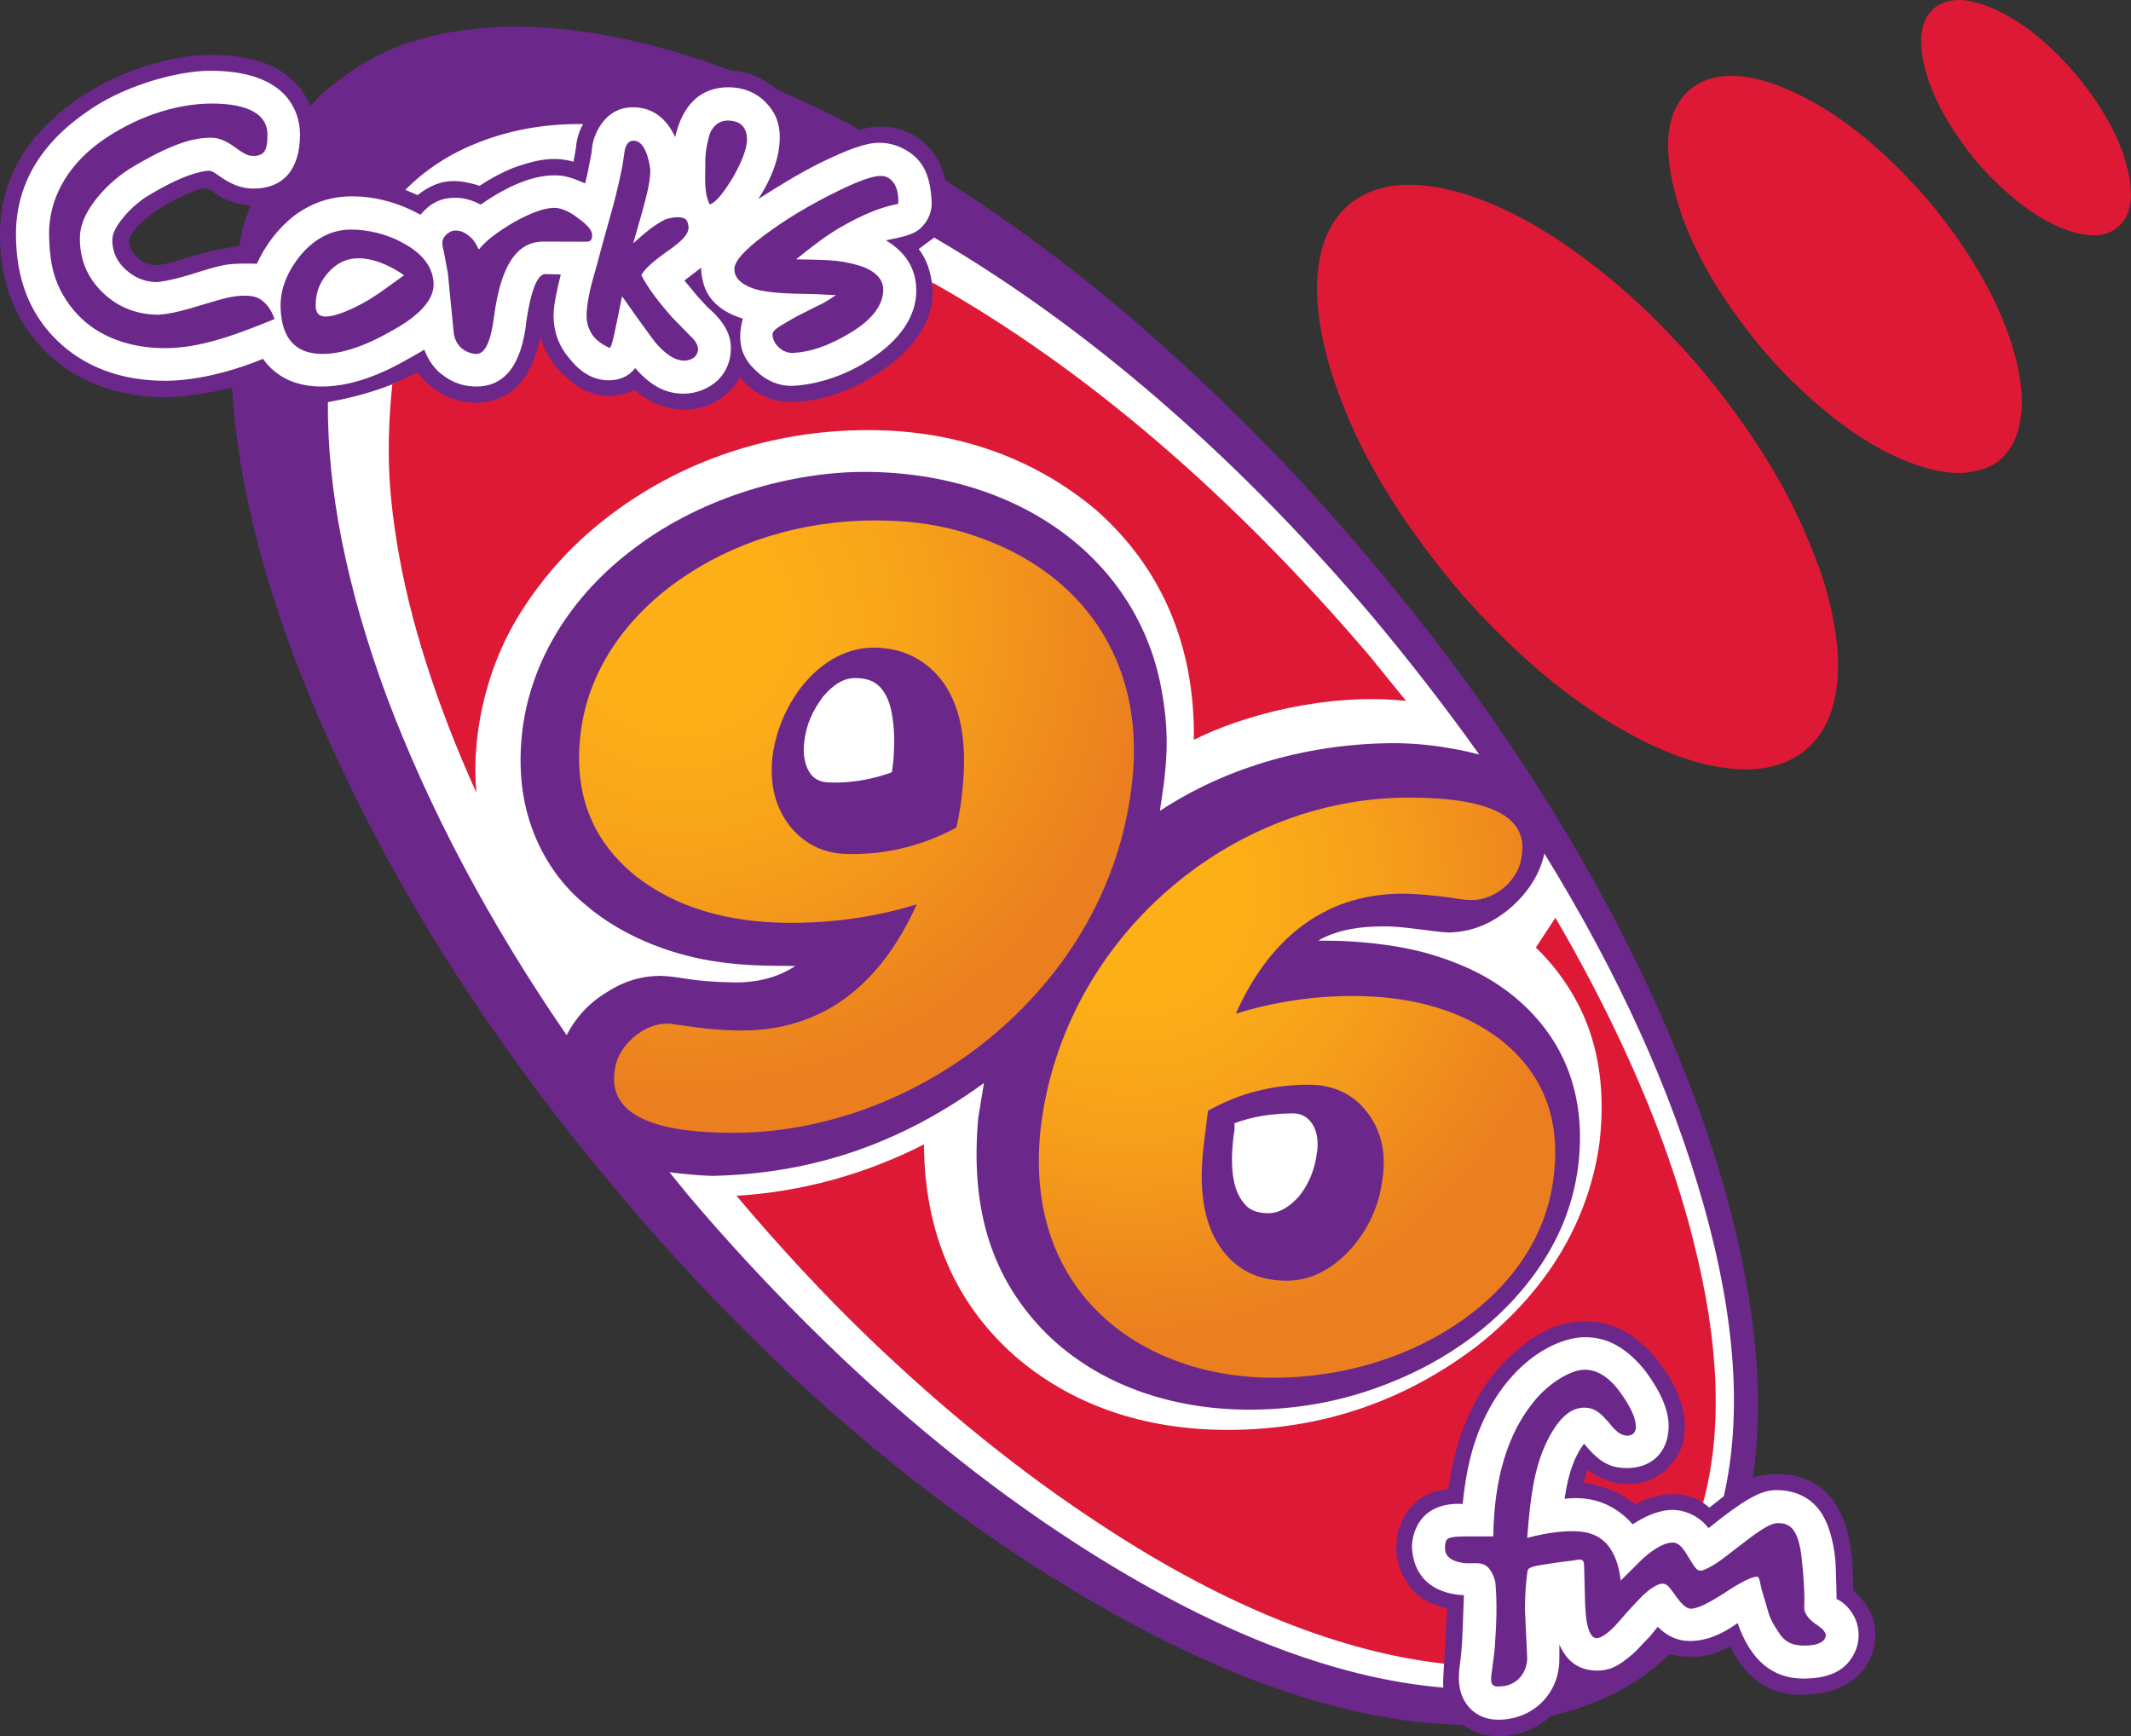
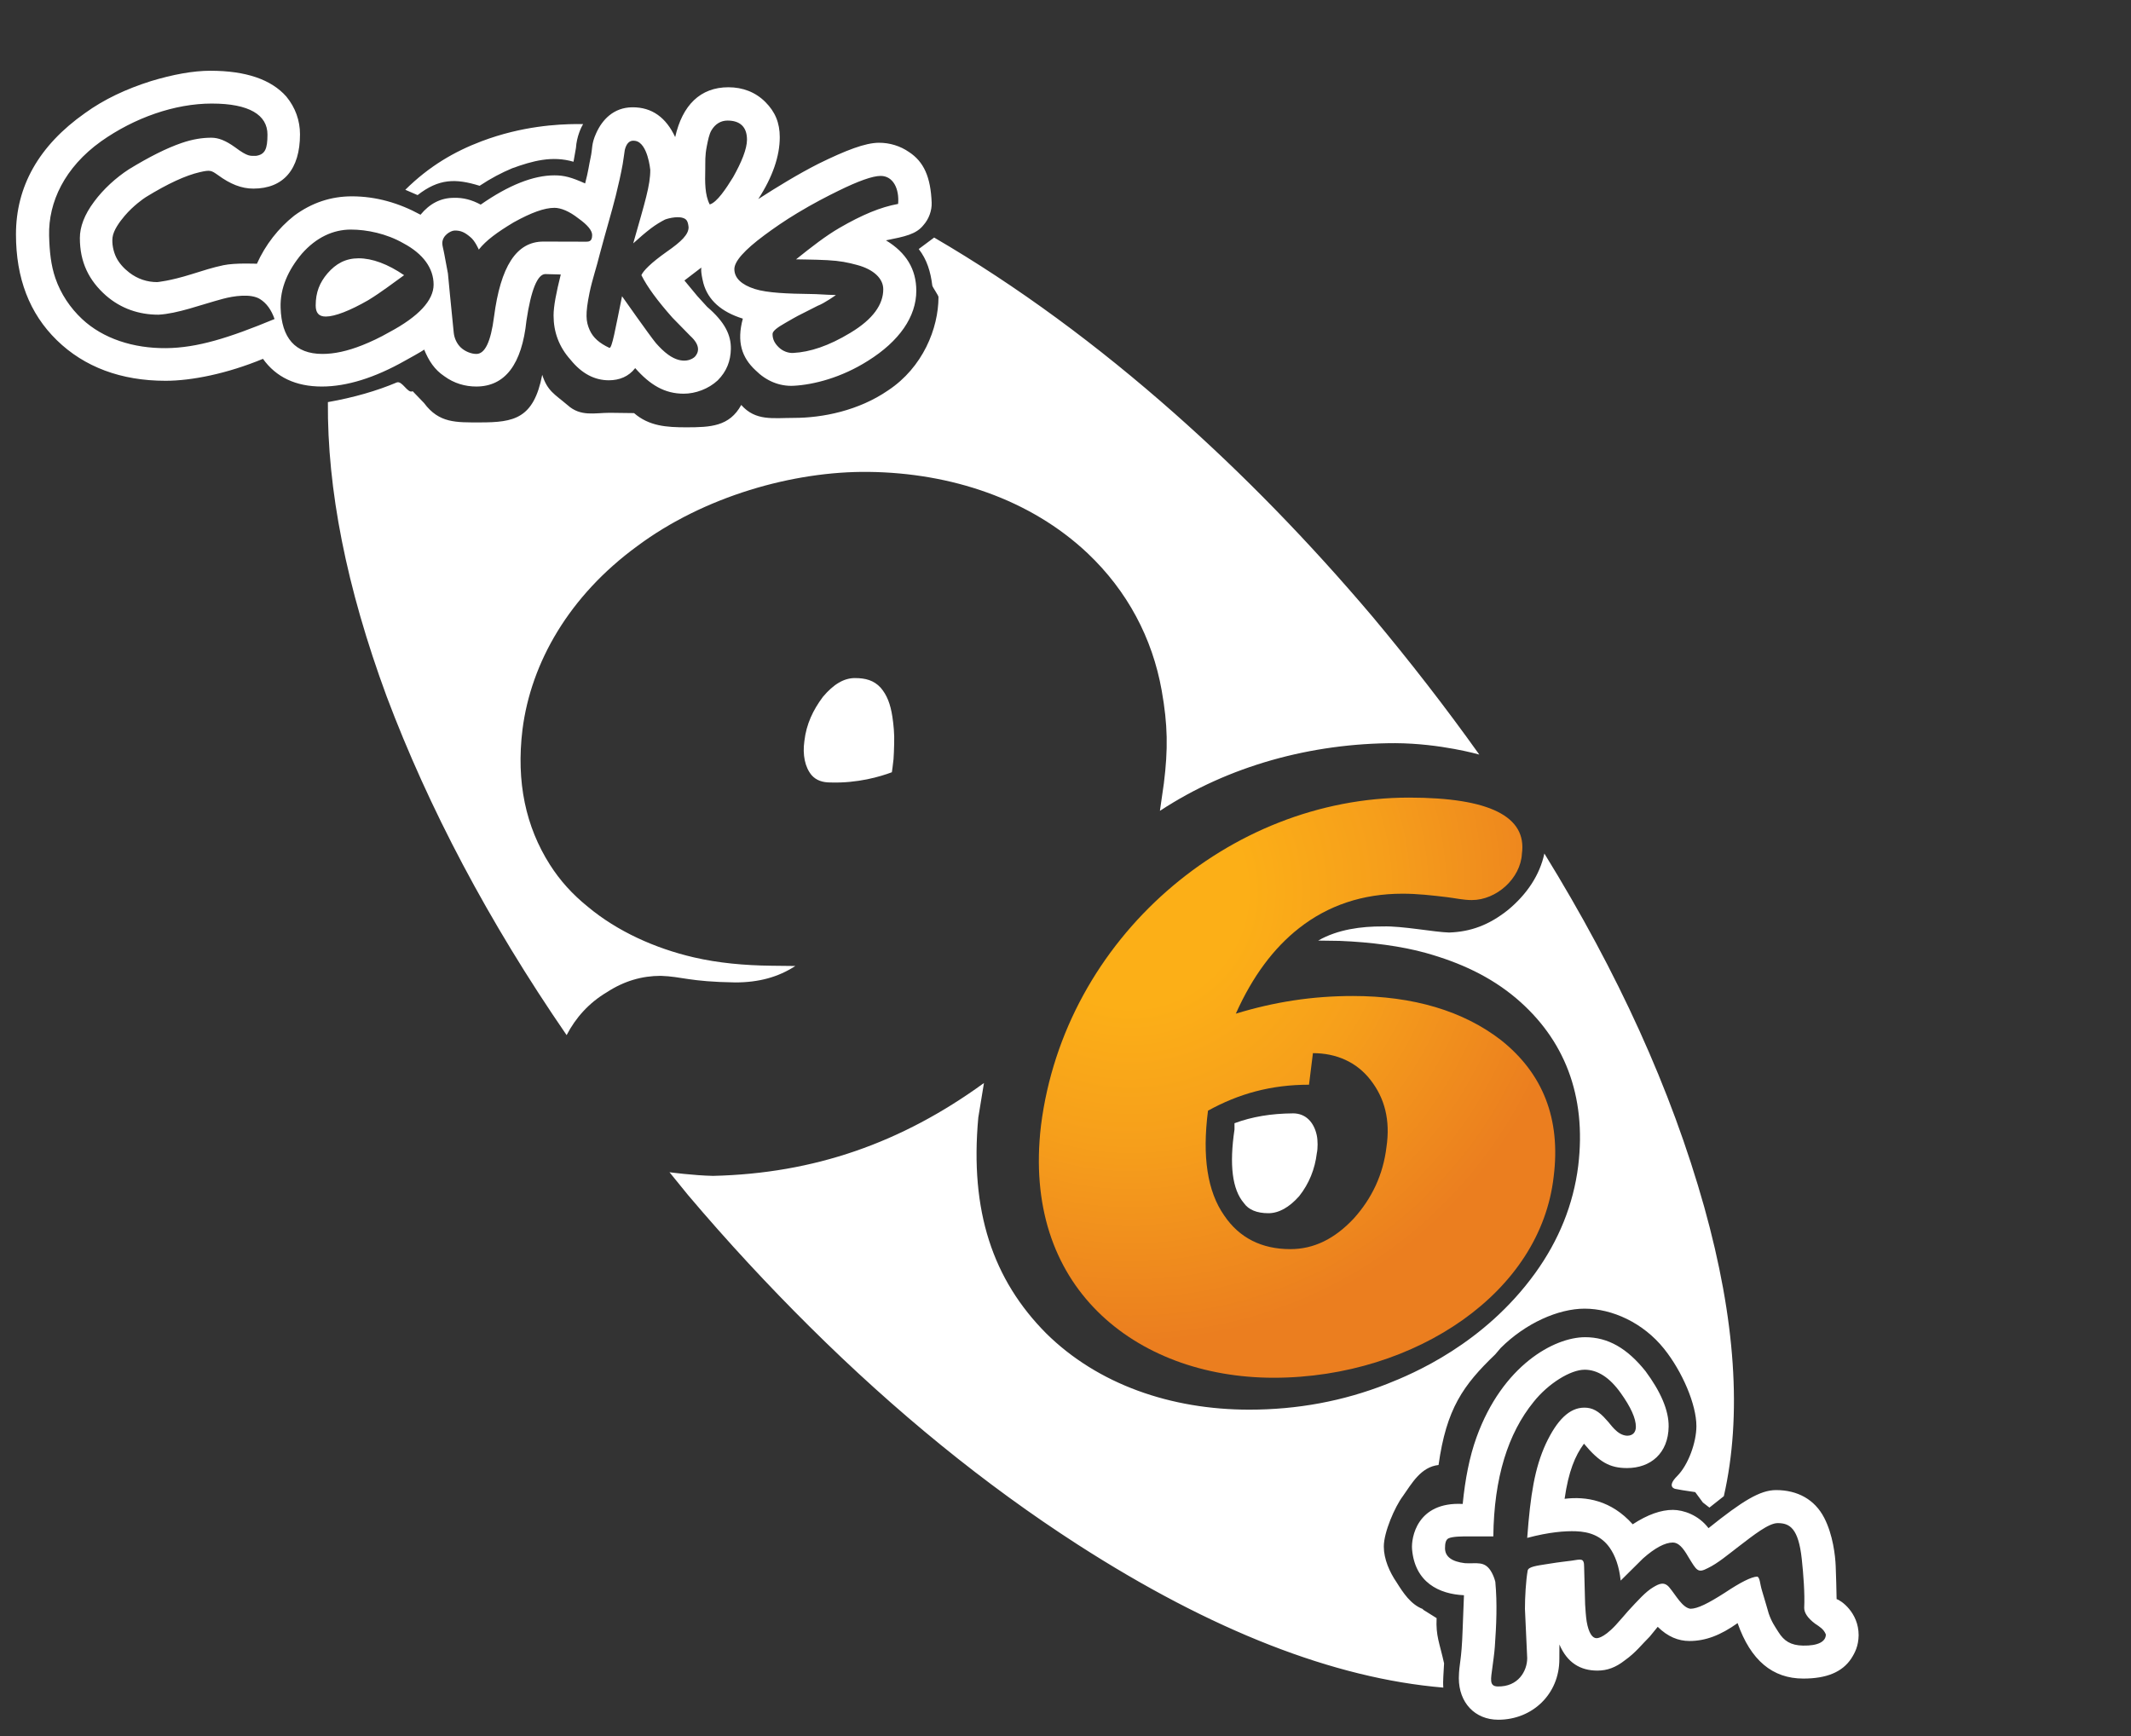
<svg xmlns="http://www.w3.org/2000/svg" xmlns:xlink="http://www.w3.org/1999/xlink" version="1.1" width="279.279" height="227.579" xml:space="preserve" viewBox="0 0 279.279 227.579">
  <rect x="0" y="0" width="279.279" height="227.579" fill="#333333" stroke="none" />
  <defs>
    <radialGradient cx="0" cy="0" gradientTransform="matrix(.031 0 0 -.031 63.6 49.9)" gradientUnits="userSpaceOnUse" id="a" r="819.2" spreadMethod="pad">
      <stop offset=".098" stop-color="#fcaf17" />
      <stop offset=".233" stop-color="#fcaf17" />
      <stop offset=".512" stop-color="#f69f1b" />
      <stop offset=".914" stop-color="#eb7e1f" />
    </radialGradient>
    <radialGradient cx="0" cy="0" gradientTransform="matrix(.033 0 0 -.033 40.55 36.05)" gradientUnits="userSpaceOnUse" id="b" r="819.2" spreadMethod="pad">
      <stop offset="0" stop-color="#fcaf17" />
      <stop offset=".197" stop-color="#fcaf17" />
      <stop offset=".466" stop-color="#f7a21a" />
      <stop offset=".914" stop-color="#eb7e1f" />
    </radialGradient>
    <radialGradient xlink:href="#a" id="c" gradientUnits="userSpaceOnUse" gradientTransform="matrix(.079 0 0 -.079 148.162 116.823)" cx="0" cy="0" r="819.2" spreadMethod="pad" />
    <radialGradient xlink:href="#b" id="d" gradientUnits="userSpaceOnUse" gradientTransform="matrix(.084 0 0 -.084 88.914 81.223)" cx="0" cy="0" r="819.2" spreadMethod="pad" />
  </defs>
-   <path d="M31.345 32.233c.471-2.592.745-3.342 1.485-5.297-1.458-.066-3.056-.564-4.415-1.421-1.577-1.292-1.868-.913-3.729-.148-1.248.513-2.677 1.253-4.235 2.292-2.056 1.371-3.343 2.944-3.51 3.697-.215.969.599 2.044 1.409 2.698 1.082.874 2.469.824 4.068.345 1.18-.353 2.2-.67 3.445-1.014 2.077-.573 3.688-.897 5.481-1.153Zm198.367 161.419s1.184-.403 3.259-.425c1.628 0 3.153.293 4.524 1.064 2.521 1.358 5.595 4.654 5.338 14.127 1.885 1.714 2.949 3.596 2.949 5.738 0 2.056-.693 3.982-2.235 5.438-1.714 1.714-4.408 2.566-7.407 2.566-4.284 0-7.356-2.168-9.412-6.366-1.72.998-3.429 1.459-5.308 1.404-1.421-.091-1.887-.202-2.57-.353l-1.414 1.23c-3.77 3.256-8.437 5.485-14.178 6.856-1.971 1.799-4.44 2.703-7.01 2.644-2.801-.065-3.812-1.073-4.469-1.459-15.765-.343-33.578-6.733-53.456-19.071-20.392-12.681-39.509-29.603-57.331-50.766-15.08-17.907-26.966-35.988-36.083-55.284-8.739-18.421-13.566-35.057-14.508-50.223 0 0-3.801 1.124-8.553 1.307-6.34 0-11.809-2.001-15.836-5.942C1.985 42.11 0 37.005 0 30.751c0-7.112 3.404-13.017 10.002-17.644 2.656-1.885 5.741-3.384 9.254-4.498 2.999-.942 5.783-1.414 8.354-1.414 6.854 0 11.184 2.238 13.069 6.693 1.434-1.621 2.747-2.664 4.344-3.843 5.457-4.028 11.471-6.019 20.646-6.544 8.997-.257 19.176 1.637 30.143 5.75 2.056.086 4.149.906 5.777 2.363 3.601 1.665 7.097 3.164 11.062 5.399 0 0 1.617-.446 2.611-.436 1.971 0 3.727.557 5.269 1.671 1.714 1.285 2.827 3.054 3.342 5.368 8.662 5.525 17.091 11.756 25.204 18.785 10.404 9.014 20.718 19.348 30.388 30.855 7.996 9.457 15.112 19.086 21.349 28.767 7.664 11.896 14.053 23.962 19.061 36.197 5.656 13.704 9.037 26.887 10.135 38.123.969 9.922-.254 17.078-.296 17.311Z" fill="#6b288a" />
  <path d="M27.597 9.273c-2.313 0-4.989.504-7.817 1.361-3.256 1.028-6.15 2.388-8.635 4.187-6.083 4.284-9.052 9.64-9.052 15.895 0 5.741 1.758 10.368 5.357 13.881 3.599 3.513 8.422 5.317 14.248 5.317 3.427 0 8.072-.937 12.767-2.877 1.714 2.399 4.289 3.63 7.716 3.63 3.256 0 6.933-1.146 10.874-3.374 0 0 2.379-1.302 2.535-1.471.598 1.457 1.35 2.632 2.636 3.489 1.285.943 2.735 1.355 4.192 1.355 3.77 0 5.977-2.899 6.577-8.64.6-4.027 1.452-6.1 2.48-6.1l2.018.055c-.6 2.399-.944 4.172-.944 5.372 0 2.142.692 4.1 2.234 5.814 1.457 1.799 3.13 2.681 5.015 2.681 1.371 0 2.592-.483 3.449-1.596 1.971 2.228 3.876 3.354 6.361 3.354 1.542 0 3.249-.628 4.448-1.742 1.2-1.2 1.695-2.57 1.727-4.112.039-1.856-.807-3.557-3.103-5.527l-1.285-1.411-1.697-2.048 2.219-1.697s-.141.442.271 2.068c.606 2.195 2.34 3.754 5.166 4.629-.827 3.056-.133 5.105 1.672 6.778 1.371 1.371 3.118 2.124 5 2.023 2.6-.14 6.222-1.051 9.735-3.278 4.104-2.57 6.326-5.782 6.326-9.172 0-2.827-1.32-5.004-3.976-6.612 2.477-.502 3.961-.779 4.935-2.023.685-.771 1.094-1.889 1.054-2.917-.129-3.342-1.011-5.362-2.982-6.647-1.114-.771-2.5-1.217-3.956-1.205-1.762.015-4.264.962-7.917 2.761-2.712 1.381-5.399 3.032-7.867 4.619 1.885-2.913 2.816-5.628 2.816-8.113 0-1.885-.607-3.329-1.893-4.614-1.285-1.285-2.95-1.928-4.835-1.928-3.684 0-6.036 2.343-6.978 6.532-1.2-2.57-3.047-3.927-5.618-3.906-2.451.02-3.941 1.627-4.729 3.379-.681 1.512-.445 1.926-.753 3.293-.195.864-.27 1.676-.703 3.308-1.815-.81-2.741-1.059-4.026-1.059-2.742 0-5.975 1.265-9.659 3.836-1.181-.636-2.301-.925-3.519-.889-1.714 0-3.168.757-4.368 2.214-2.827-1.542-5.826-2.41-8.997-2.41-2.742 0-5.257.832-7.571 2.545-2.056 1.628-3.761 3.806-4.875 6.291 0 0-2.851-.133-4.383.191-1.408.297-2.645.696-4.167 1.175-2.897.911-4.528 1.039-4.528 1.039-1.285 0-2.536-.393-3.65-1.25-.715-.547-1.352-1.255-1.717-2.008-.378-.78-.58-1.805-.472-2.616.121-.92.903-2.008 1.591-2.816 1.141-1.339 2.472-2.26 2.781-2.455 2.865-1.761 5.206-2.837 7.054-3.263 1.399-.322 1.513-.228 2.375.372 1.628 1.2 3.107 1.782 4.649 1.782 3.941 0 6.115-2.525 6.115-7.114 0-1.799-.598-3.504-1.797-4.96-1.971-2.228-5.298-3.374-9.925-3.374Zm.176 4.302c4.884 0 7.28 1.491 7.28 4.061 0 1.885-.308 2.624-1.521 2.796-.707-.029-.964.199-2.751-1.145-1.2-.857-2.14-1.235-3.083-1.235-1.17 0-2.436.186-3.906.693-1.975.681-4.246 1.823-6.898 3.444-1.714 1.114-3.359 2.619-4.559 4.247-1.285 1.714-1.868 3.313-1.868 4.769 0 3.17 1.186 5.56 3.414 7.531 1.971 1.714 4.318 2.515 6.888 2.515 2.527-.137 5.507-1.294 8.434-2.078 1.423-.383 3.673-.717 4.87.03.855.534 1.484 1.398 1.908 2.616-5.998 2.485-10.129 3.779-14.213 3.816-4.306.039-8.278-1.255-11.02-3.826-1.552-1.458-2.78-3.284-3.489-5.342-.582-1.69-.774-3.512-.823-5.598-.102-4.355 2.025-8.923 6.823-12.35 4.37-3.085 9.63-4.945 14.514-4.945Zm67.569 2.229c1.628 0 2.555.811 2.555 2.505 0 1.2-.709 2.949-1.822 4.92-.897 1.459-2.116 3.312-3.062 3.57-.652-1.253-.622-2.963-.587-4.543.025-1.143-.058-1.766.211-3.123.144-.727.298-1.53.592-2.033.508-.867 1.259-1.295 2.114-1.295Zm-19.8.457c-2.391.022-7.103.237-12.456 2.264-3.515 1.331-6.831 3.246-9.97 6.351l1.612.698c2.783-2.169 4.983-2.202 8.128-1.22 1.483-.989 2.881-1.713 4.262-2.294 2.659-.966 5.246-1.682 8.043-.858l.321-1.817c.095-1.494.702-2.744.939-3.123-.242 0-.537-.003-.879 0Zm7.355 2.189c.131-.014.263-.002.387.02 1.605.291 1.932 3.735 1.938 3.795.009 2.025-.697 4.215-2.234 9.634.866-.781 1.556-1.381 2.324-1.968.642-.49 1.324-.887 1.837-1.15.094-.048 1.467-.497 2.35-.216.46.147.658.391.743 1.22 0 .943-.907 1.856-2.882 3.228-2.061 1.458-3.051 2.477-3.303 3.057.773 1.544 2.092 3.338 4.066 5.568l2.324 2.375c1.501 1.359 1.034 2.275.638 2.726-.264.301-1.571 1.152-3.514-.246-.563-.405-1.101-.938-1.617-1.526-.805-.97-4.433-6.135-4.433-6.135-.909 4.46-1.303 6.772-1.647 6.772-1.315-.614-2.157-1.336-2.611-2.375-.472-1.082-.579-2.042 0-4.87.343-1.675.921-3.325 1.345-5.071.836-3.142 1.538-5.423 2.099-7.666.35-1.4.684-2.9.899-4.102.132-.737.176-1.278.276-1.868.222-.889.62-1.162 1.014-1.205Zm32.522 4.609c1.628 0 2.46 1.681 2.284 3.67-2.316.421-4.729 1.433-7.666 3.133-1.813 1.05-3.692 2.512-5.708 4.132l1.215.02c1.077.018 2.036.044 2.897.09 1.669.09 2.661.295 3.921.638 2.11.573 3.394 1.749 3.394 3.178 0 1.971-1.314 3.909-4.313 5.708-2.827 1.714-5.29 2.524-7.49 2.636-.685.035-1.409-.254-1.923-.768-.514-.514-.783-1.026-.783-1.712 0-.382.602-.846 1.642-1.436.715-.406 1.412-.838 2.38-1.305.66-.342 1.211-.612 1.878-.954.92-.345 2.405-1.416 2.405-1.416-1.536-.03-2.225-.129-3.414-.136-2.75-.038-5.57-.125-7.239-.663-1.717-.553-2.656-1.428-2.656-2.601 0-1.005 1.298-2.485 3.931-4.438 1.184-.878 2.635-1.895 4.363-2.932 2.019-1.218 3.811-2.141 5.352-2.897 2.58-1.266 4.46-1.948 5.532-1.948Zm-42.774 4.182c.857 0 1.958.442 3.158 1.386 1.2.858 1.802 1.583 1.802 2.184 0 .95-.505.869-1.054.869l-5.317-.015c-3.6-.009-5.629 3.316-6.486 9.835-.429 3.345-1.205 4.895-2.319 4.895-.686 0-1.507-.34-2.043-.848-.513-.487-.845-1.212-.919-1.918-.315-3.02-.763-7.782-.763-7.782-.186-1.041-.338-1.766-.462-2.47-.125-.708-.278-1.148-.276-1.496.005-1.044 1.108-1.632 1.566-1.657.856-.046 1.423.263 2.124.864.593.462 1.094 1.627 1.094 1.627.943-1.201 2.425-2.283 4.569-3.569 2.315-1.287 4.041-1.903 5.327-1.903Zm-26.658 2.852c2.078 0 4.675.522 6.903 1.807 2.57 1.371 3.936 3.265 3.936 5.407 0 2.056-1.948 4.179-5.804 6.235-1.228.706-2.45 1.276-3.549 1.712-1.969.78-3.672 1.14-5.211 1.14-3.599 0-5.362-2.104-5.487-6.06-.081-2.569.987-4.937 2.786-7.079 1.885-2.142 4.113-3.163 6.426-3.163Zm76.44 1.044-2.023 1.506c1.079 1.387 1.559 2.981 1.777 4.784.024.2.813 1.3.813 1.506 0 4.113-2.056 9.236-6.597 12.235-3.856 2.656-8.575 3.61-12.345 3.61-2.742 0-5.023.445-6.908-1.697-1.542 2.827-4.034 2.932-7.204 2.932-2.57 0-4.872-.149-6.843-1.863l-3.178-.04c-1.971 0-3.814.543-5.527-.999-1.714-1.457-2.643-1.839-3.329-3.981-1.114 5.741-3.678 6.24-8.133 6.24-3.17 0-5.384.116-7.355-2.54l-1.491-1.551c-.667.362-1.368-1.451-2.104-1.14-2.574 1.088-5.608 1.971-9.007 2.57-.086 11.396 2.394 24.197 7.706 38.592 5.484 14.566 13.288 29.411 23.581 44.385 1.2-2.313 2.958-4.252 5.271-5.623 2.228-1.457 4.584-2.149 7.069-2.149 2.814.095 3.711.773 9.765.864 3.085 0 5.639-.697 7.867-2.154l-3.108-.035c-3.564-.039-6.983-.354-10.181-1.094-5.106-1.183-10.041-3.418-13.891-6.627-2.053-1.657-3.669-3.453-4.995-5.542-3.137-4.942-4.429-10.793-3.58-17.707 1.114-8.775 6.125-17.521 15.036-24.033 8.739-6.512 20.457-9.846 30.333-9.729 10.756.127 21.157 3.557 28.696 10.668 5.204 4.93 8.485 11.119 9.704 17.973.807 4.537.842 7.708.286 12.189l-.517 3.6c8.997-5.912 19.863-8.871 30.845-8.871 5.933.028 11.01 1.496 11.01 1.496-4.455-6.255-9.169-12.308-13.967-18.048-8.42-9.945-17.032-18.76-25.96-26.663-10.103-8.943-20.601-16.696-31.518-23.064Zm-75.426 2.721c-1.705 0-2.978.698-4.087 1.983-1.023 1.2-1.541 2.483-1.541 4.197 0 .943.383 1.456 1.32 1.456 1.193 0 3.176-.773 5.563-2.144 1.825-1.119 3.126-2.159 4.704-3.278-2.131-1.457-4.169-2.214-5.959-2.214Zm65.049 55.023c-1.463 0-2.82.82-4.197 2.455-1.291 1.721-2.177 3.566-2.435 5.804-.258 1.807.083 3.431.944 4.463.602.688 1.432.964 2.465.964 3.581.115 6.535-.769 8.058-1.34 0 0 .158-1.086.216-1.712.05-.546.055-1.236.085-2.048.046-1.249-.084-2.527-.236-3.524-.253-1.653-.705-2.843-1.541-3.805-.881-.961-1.982-1.255-3.359-1.255Zm90.347 22.998c-.6 2.827-2.295 5.354-4.779 7.41-2.485 1.971-4.874 2.852-7.711 2.947-1.939-.052-6.186-.882-8.67-.798-2.827-.019-5.939.391-8.479 1.853l2.811.04c4.056.159 8.167.703 11.311 1.586 4.505 1.266 8.409 3.07 11.793 5.914 6.313 5.339 9.277 12.726 8.163 21.979-.634 5.119-2.582 9.828-5.623 14.047-6.716 9.317-16.049 13.221-19.439 14.554-5.755 2.263-11.762 3.369-18.058 3.369-10.254 0-19.834-3.312-26.603-9.996-6.993-7.043-10.027-16.016-8.901-28.295l.743-4.528c-10.826 7.869-22.288 11.868-35.514 12.174-2.536-.053-5.698-.477-5.698-.477l2.41 2.967c5.2 6.15 10.567 11.921 15.995 17.31 11.208 11.128 22.902 20.67 35.082 28.521 17.565 11.31 33.616 17.557 47.925 18.756-.076-.916.047-1.869.1-3.183-.598-2.701-1.092-3.565-.979-5.924l-1.717-1.074-.126-.131c-1.542-.6-2.532-2.098-3.389-3.469-.942-1.371-1.687-3.081-1.687-4.709 0-1.885 1.452-5.211 2.48-6.582 1.2-1.714 2.381-3.85 4.694-4.107 1.028-7.369 3.222-10.462 7.42-14.489l.723-.848c3.256-3.256 7.567-5.156 10.995-5.156 3.599 0 7.675 1.834 10.417 5.261 2.399 2.999 4.237 7.304 4.237 10.131 0 2.142-1.064 5.095-2.52 6.552-1.457 1.457-.241 1.682-.241 1.682l.969.176 1.637.246 1.004 1.361.858.668 1.888-1.496c2.399-10.539 1.542-23.177-2.57-37.914-4.342-15.453-11.298-30.662-20.95-46.328Zm-32.969 34.063c-2.827.021-5.328.433-7.641 1.29v.823c-.685 4.627-.307 7.85 1.235 9.649.6.857 1.671 1.325 3.213 1.325 1.371 0 2.746-.783 4.031-2.239 1.285-1.628 2.057-3.511 2.314-5.653.129-.588.137-1.643-.015-2.34-.37-1.695-1.444-2.869-3.138-2.857Zm38.311 29.339c-4.059 0-10.84 3.705-14.238 13.133-.923 2.562-1.486 5.481-1.807 8.725-6.03-.315-6.758 4.478-6.637 5.924.366 4.36 3.547 5.894 6.803 6.04l-.171 4.418c-.149 4.429-.463 4.348-.502 6.446 0 3.223 2.113 5.457 5.171 5.457 4.462 0 8.002-3.351 8.002-7.922l.01-1.938c1.028 2.399 2.747 3.419 4.975 3.419 1.285 0 2.395-.403 3.595-1.345 1.461-1.037 2.208-2.071 3.263-3.108l1.049-1.285c1.308 1.296 2.705 1.858 4.162 1.858 2.097 0 4.069-.748 6.306-2.345 1.714 4.884 4.583 7.27 8.61 7.27 2.999 0 5.081-.816 6.28-2.616.489-.762.951-1.647.974-3.062 0-3.021-2.374-4.61-2.887-4.734-.037-1.758-.053-2.61-.12-4.333-.053-1.356-.357-4.101-1.506-6.326-1.243-2.407-3.499-3.635-6.311-3.635-2.104 0-4.411 1.429-8.851 4.99-1.316-1.73-3.278-2.387-4.674-2.395-1.542 0-3.291.602-5.261 1.888-2.821-3.156-6.106-3.681-8.926-3.339.514-3.599 1.382-5.666 2.54-7.224 2.02 2.427 3.387 3.193 5.648 3.193 3.071 0 5.405-1.929 5.447-5.442.025-2.142-1.062-4.603-3.032-7.259-2.399-2.999-4.913-4.453-7.912-4.453Zm-.07 4.262c1.714 0 3.298 1.026 4.754 3.083 1.285 1.799 1.968 3.284 1.968 4.398 0 .685-.374 1.17-1.145 1.17-1.339-.059-2.157-1.529-2.701-2.058-1.028-1.2-1.879-1.622-2.907-1.622-1.971 0-3.589 1.645-5.045 4.729-1.457 3.17-2.021 6.65-2.445 12.345 2.913-.773 4.977-.919 6.386-.869 1.785.064 3.345.614 4.433 2.169.693.991 1.233 2.399 1.431 4.297l2.927-2.902c1.542-1.371 2.883-2.088 3.911-2.088.724 0 1.333.668 2.018 1.868 1.109 1.797 1.227 2.19 2.565 1.486 1.271-.601 2.663-1.777 4.001-2.801 2.051-1.57 3.976-3.098 5.156-3.098 1.579 0 2.722.671 3.158 4.724.208 1.938.409 4.509.316 6.381 0 .6.393 1.302 1.421 2.073.612.412 1.145.723 1.416 1.416 0 .943-1.022 1.5-2.992 1.461-1.614-.032-2.495-.614-3.213-1.762-.445-.711-.892-1.308-1.285-2.455 0 0-.464-1.63-.879-2.992-.292-.96-.257-1.71-.628-1.837-.77.038-2.186.748-4.242 2.119-2.142 1.371-3.566 2.099-4.508 2.099-1.06-.141-1.902-1.769-2.751-2.781-.693-.847-1.388-.476-2.124-.04-1.006.596-1.97 1.691-3.313 3.138 0 0-1.148 1.341-1.617 1.842-1.734 1.854-2.525 1.692-2.525 1.692-.549 0-1.021-.745-1.265-2.164-.099-.574-.171-1.662-.206-2.249l-.131-4.92c.006-1.219-.408-1.001-1.662-.818-.855.124-1.149.112-3.228.447-1.3.209-2.419.337-2.51.853-.233 1.322-.356 3.484-.356 5.02l.296 6.446c0 1.689-1.171 3.781-3.871 3.72-1.157-.026-.877-1.019-.688-2.515.094-.741.256-1.827.316-2.681.204-2.878.332-5.638.065-8.525-.11-.432-.268-.834-.452-1.18-.89-1.674-2.008-1.146-3.549-1.26-1.666-.205-2.591-.828-2.591-1.968 0-.6.09-1.108.457-1.285.526-.253 1.735-.269 2.962-.256 1.054.011 2.003-.008 2.912 0 .086-7.711 1.935-13.514 5.276-17.627 1.915-2.411 4.837-4.222 6.682-4.222Z" fill="#fff" />
-   <path d="M203.619 154.223c-.862 7.585-5.289 14.075-11.888 18.772-6.599 4.697-15.41 7.601-24.805 7.601-9.17 0-17.444-3.075-23.088-8.693-5.643-5.618-8.656-13.779-7.411-24.363 1.553-12.335 7.766-23.073 16.479-30.727 8.713-7.654 19.94-12.263 31.755-12.263 10.539 0 15.478 2.476 14.793 7.36-.169 3.218-3.312 6.071-6.567 6.071-1.113 0-2.175-.251-3.264-.382-1.931-.232-3.865-.453-5.803-.453-5.22 0-9.757 1.523-13.569 4.514-3.322 2.606-6.093 6.303-8.287 11.21 5.055-1.542 10.028-2.313 15.34-2.313 7.883 0 14.469 1.948 19.439 5.804 5.484 4.37 7.818 10.325 6.876 17.865m-32.066-12.041c-4.97 0-9.211 1.177-13.238 3.405l-.514 4.138c-.771 5.998-.094 10.582 2.133 13.752 1.971 2.913 4.892 4.395 8.662 4.395 3.085 0 5.818-1.354 8.303-4.01 2.399-2.656 3.864-5.783 4.293-9.382.514-3.513-.223-6.405-2.108-8.804-1.799-2.313-4.447-3.495-7.531-3.495" fill="url(#c)" />
-   <path d="M148.291 103.142c-1.565 13.041-8.351 24.243-17.859 32.324-9.508 8.082-21.882 13.024-34.337 13.024-11.313 0-16.241-2.774-15.556-8.0.171-1.714.963-3.103 2.333-4.388 1.457-1.285 2.999-1.928 4.627-1.928 1.802.127 4.912.9 9.768.9 10.118 0 17.905-5.476 22.875-16.529-5.312 1.628-10.768 2.422-16.509 2.422-8.311 0-15.022-2.044-20.249-6.071-5.741-4.627-8.24-10.77-7.297-18.738.957-8.087 5.784-15.079 12.8-20.045 7-4.955 15.971-7.895 25.86-7.895 3.791 0 7.44.411 10.823 1.356 6.042 1.688 11.251 4.53 15.285 8.712 5.704 5.913 8.79 14.365 7.436 24.858Zm-37.014 8.798c5.257.093 9.866-1.228 14.064-3.455.912-3.99 1.005-7.533 1.005-8.787 0-6.303-2.007-10.975-6.211-13.391-1.571-.903-3.45-1.414-5.645-1.414-6.791 0-12.263 6.888-13.238 14.196-.428 3.684.343 6.769 2.313 9.254 1.971 2.399 4.541 3.599 7.711 3.599" fill="url(#d)" />
-   <path d="M256.787 0c-1.367-.013-2.447.387-3.303 1.064-1.804 1.547-2.176 4.247-1.145 8.113.589 2.258 1.601 4.483 2.952 6.727 1.014 1.684 2.196 3.393 3.554 5.051 1.286 1.57 2.721 2.965 4.087 4.182 2.074 1.848 4.15 3.317 6.326 4.353 2.168 1.018 3.999 1.425 5.447 1.355 1.154-.055 2.097-.431 2.852-1.099 1.804-1.461 2.191-4.151 1.16-8.018-.521-2.019-1.372-4.011-2.51-6.024-1.08-1.911-2.415-3.842-4.061-5.834-3.351-3.952-6.728-6.751-10.337-8.469-2.002-.963-3.654-1.388-5.02-1.401Zm-30.278 9.96c-2.069.074-3.531.609-4.87 1.667-1.884 1.49-2.902 3.815-3.017 6.828-.077 2.017.236 4.352.934 6.968.994 3.81 2.705 7.61 4.985 11.396 1.711 2.841 3.751 5.677 6.045 8.474 2.171 2.648 4.538 5.01 6.843 7.064 3.5 3.118 7.012 5.592 10.683 7.34 3.659 1.717 6.679 2.406 9.122 2.289.656-.031 2.95-.324 4.368-1.305.794-.549 1.534-1.341 2.134-2.415.672-1.203 1.132-2.951 1.22-4.885.088-1.949-.198-4.212-.884-6.783-.907-3.4-2.337-6.765-4.257-10.161-1.822-3.224-4.059-6.484-6.838-9.845-5.735-6.669-11.415-11.394-17.441-14.293-3.63-1.746-6.625-2.426-9.027-2.34Zm-42.392 14.268c-2.966.099-5.334 1.001-7.285 2.545-2.239 1.922-3.521 4.558-4.006 7.902-.488 3.363-.172 7.442 1.115 12.275 1.599 5.709 3.987 11.175 7.35 16.768 2.477 4.184 5.569 8.449 8.951 12.581 3.275 3.913 6.732 7.414 10.131 10.447 5.162 4.607 10.579 8.291 15.995 10.874 5.396 2.537 9.751 3.376 13.354 3.203 2.997-.144 8.931-1.422 10.688-9.042.82-3.556.607-7.999-.813-13.51-.646-2.506-1.568-5.006-2.621-7.5-1.062-2.517-2.258-5.031-3.68-7.551-2.688-4.763-5.962-9.529-10.061-14.494-2.922-3.452-7.29-8.191-12.641-12.551-3.966-3.232-8.338-6.28-13.128-8.565-3.89-1.874-7.287-2.826-10.176-3.213-1.128-.151-2.184-.204-3.173-.171ZM122.131 37l.07 1.039c.254 3.757-2.272 7.669-6.813 10.668-3.856 2.656-8.079 3.93-11.436 3.981-2.913.045-5.23-1.071-6.943-3.213-1.663 2.827-4.545 4.222-7.149 4.222-2.57 0-4.706-.887-6.677-2.601 0 0-1.272.743-3.263.823-1.971-.023-3.814-.772-5.527-2.314-1.714-1.457-2.914-3.255-3.6-5.397-1.114 5.741-4.185 8.58-8.424 8.58-2.915 0-5.68-1.35-7.651-4.006-1.019.527-2.232 1.066-3.303 1.586-.371 3.648-.57 7.411-.407 11.436.124 3.05.505 6.221 1.039 9.509 1.607 9.883 5.072 20.806 10.392 32.607-.625-6.423.75-15.666 5.829-23.691 2.768-4.374 6.317-8.502 11.01-12.174 9.939-7.797 22.11-11.677 34.49-11.677 11.856 0 21.947 3.799 29.906 10.493 8.494 7.508 12.958 17.683 12.787 30.107 6.363-3.216 17.436-6.204 27.808-5.106l-4.754-5.869c-9.074-10.643-18.349-19.99-27.808-28.099-9.655-8.277-19.534-15.279-29.575-20.905Zm81.712 83.308-2.565 3.891c2.067 1.988 3.772 4.235 5.096 6.592 3.011 5.362 4.091 11.611 3.258 18.932-1.371 10.097-6.617 19.187-15.844 26.548-9.49 7.312-20.475 11.16-32.899 11.16-10.888 0-20.379-3.213-27.833-9.639-7.883-6.94-11.883-16.216-11.969-27.783-7.711 3.941-16.087 6.223-24.57 6.737 5.61 6.642 11.358 12.871 17.305 18.59 9.889 9.511 20.098 17.776 30.68 24.67 16.451 10.796 31.581 16.613 44.792 18.073l-.005-.623.387-6.557c-2.102-.698-4.022-1.289-5.251-3.469-.942-1.371-1.431-2.87-1.431-4.498 0-1.885.513-3.514 1.541-4.885 1.2-1.714 2.958-2.59 5.271-2.847 1.028-7.369 3.638-13.108 7.837-17.135 3.256-3.256 6.598-4.87 10.026-4.87 3.599 0 6.767 1.633 9.509 5.061 2.399 2.999 3.63 6.008 3.63 8.836 0 2.142-.757 3.845-2.214 5.302-1.457 1.457-3.119 2.129-5.261 2.129-1.799 0-3.648-.587-5.276-1.873l-.517 1.672c2.528.496 4.64 1.13 6.752 2.897 1.542-.857 3.231-1.355 4.945-1.355 2.56-.02 3.946 1.17 3.946 1.17 2.57-9.339 2.197-20.817-1.23-34.269-2.067-8.322-5.235-16.955-9.368-25.82-2.548-5.465-5.44-11.017-8.74-16.638Z" fill="#dd1936" />
+   <path d="M203.619 154.223c-.862 7.585-5.289 14.075-11.888 18.772-6.599 4.697-15.41 7.601-24.805 7.601-9.17 0-17.444-3.075-23.088-8.693-5.643-5.618-8.656-13.779-7.411-24.363 1.553-12.335 7.766-23.073 16.479-30.727 8.713-7.654 19.94-12.263 31.755-12.263 10.539 0 15.478 2.476 14.793 7.36-.169 3.218-3.312 6.071-6.567 6.071-1.113 0-2.175-.251-3.264-.382-1.931-.232-3.865-.453-5.803-.453-5.22 0-9.757 1.523-13.569 4.514-3.322 2.606-6.093 6.303-8.287 11.21 5.055-1.542 10.028-2.313 15.34-2.313 7.883 0 14.469 1.948 19.439 5.804 5.484 4.37 7.818 10.325 6.876 17.865m-32.066-12.041c-4.97 0-9.211 1.177-13.238 3.405c-.771 5.998-.094 10.582 2.133 13.752 1.971 2.913 4.892 4.395 8.662 4.395 3.085 0 5.818-1.354 8.303-4.01 2.399-2.656 3.864-5.783 4.293-9.382.514-3.513-.223-6.405-2.108-8.804-1.799-2.313-4.447-3.495-7.531-3.495" fill="url(#c)" />
</svg>